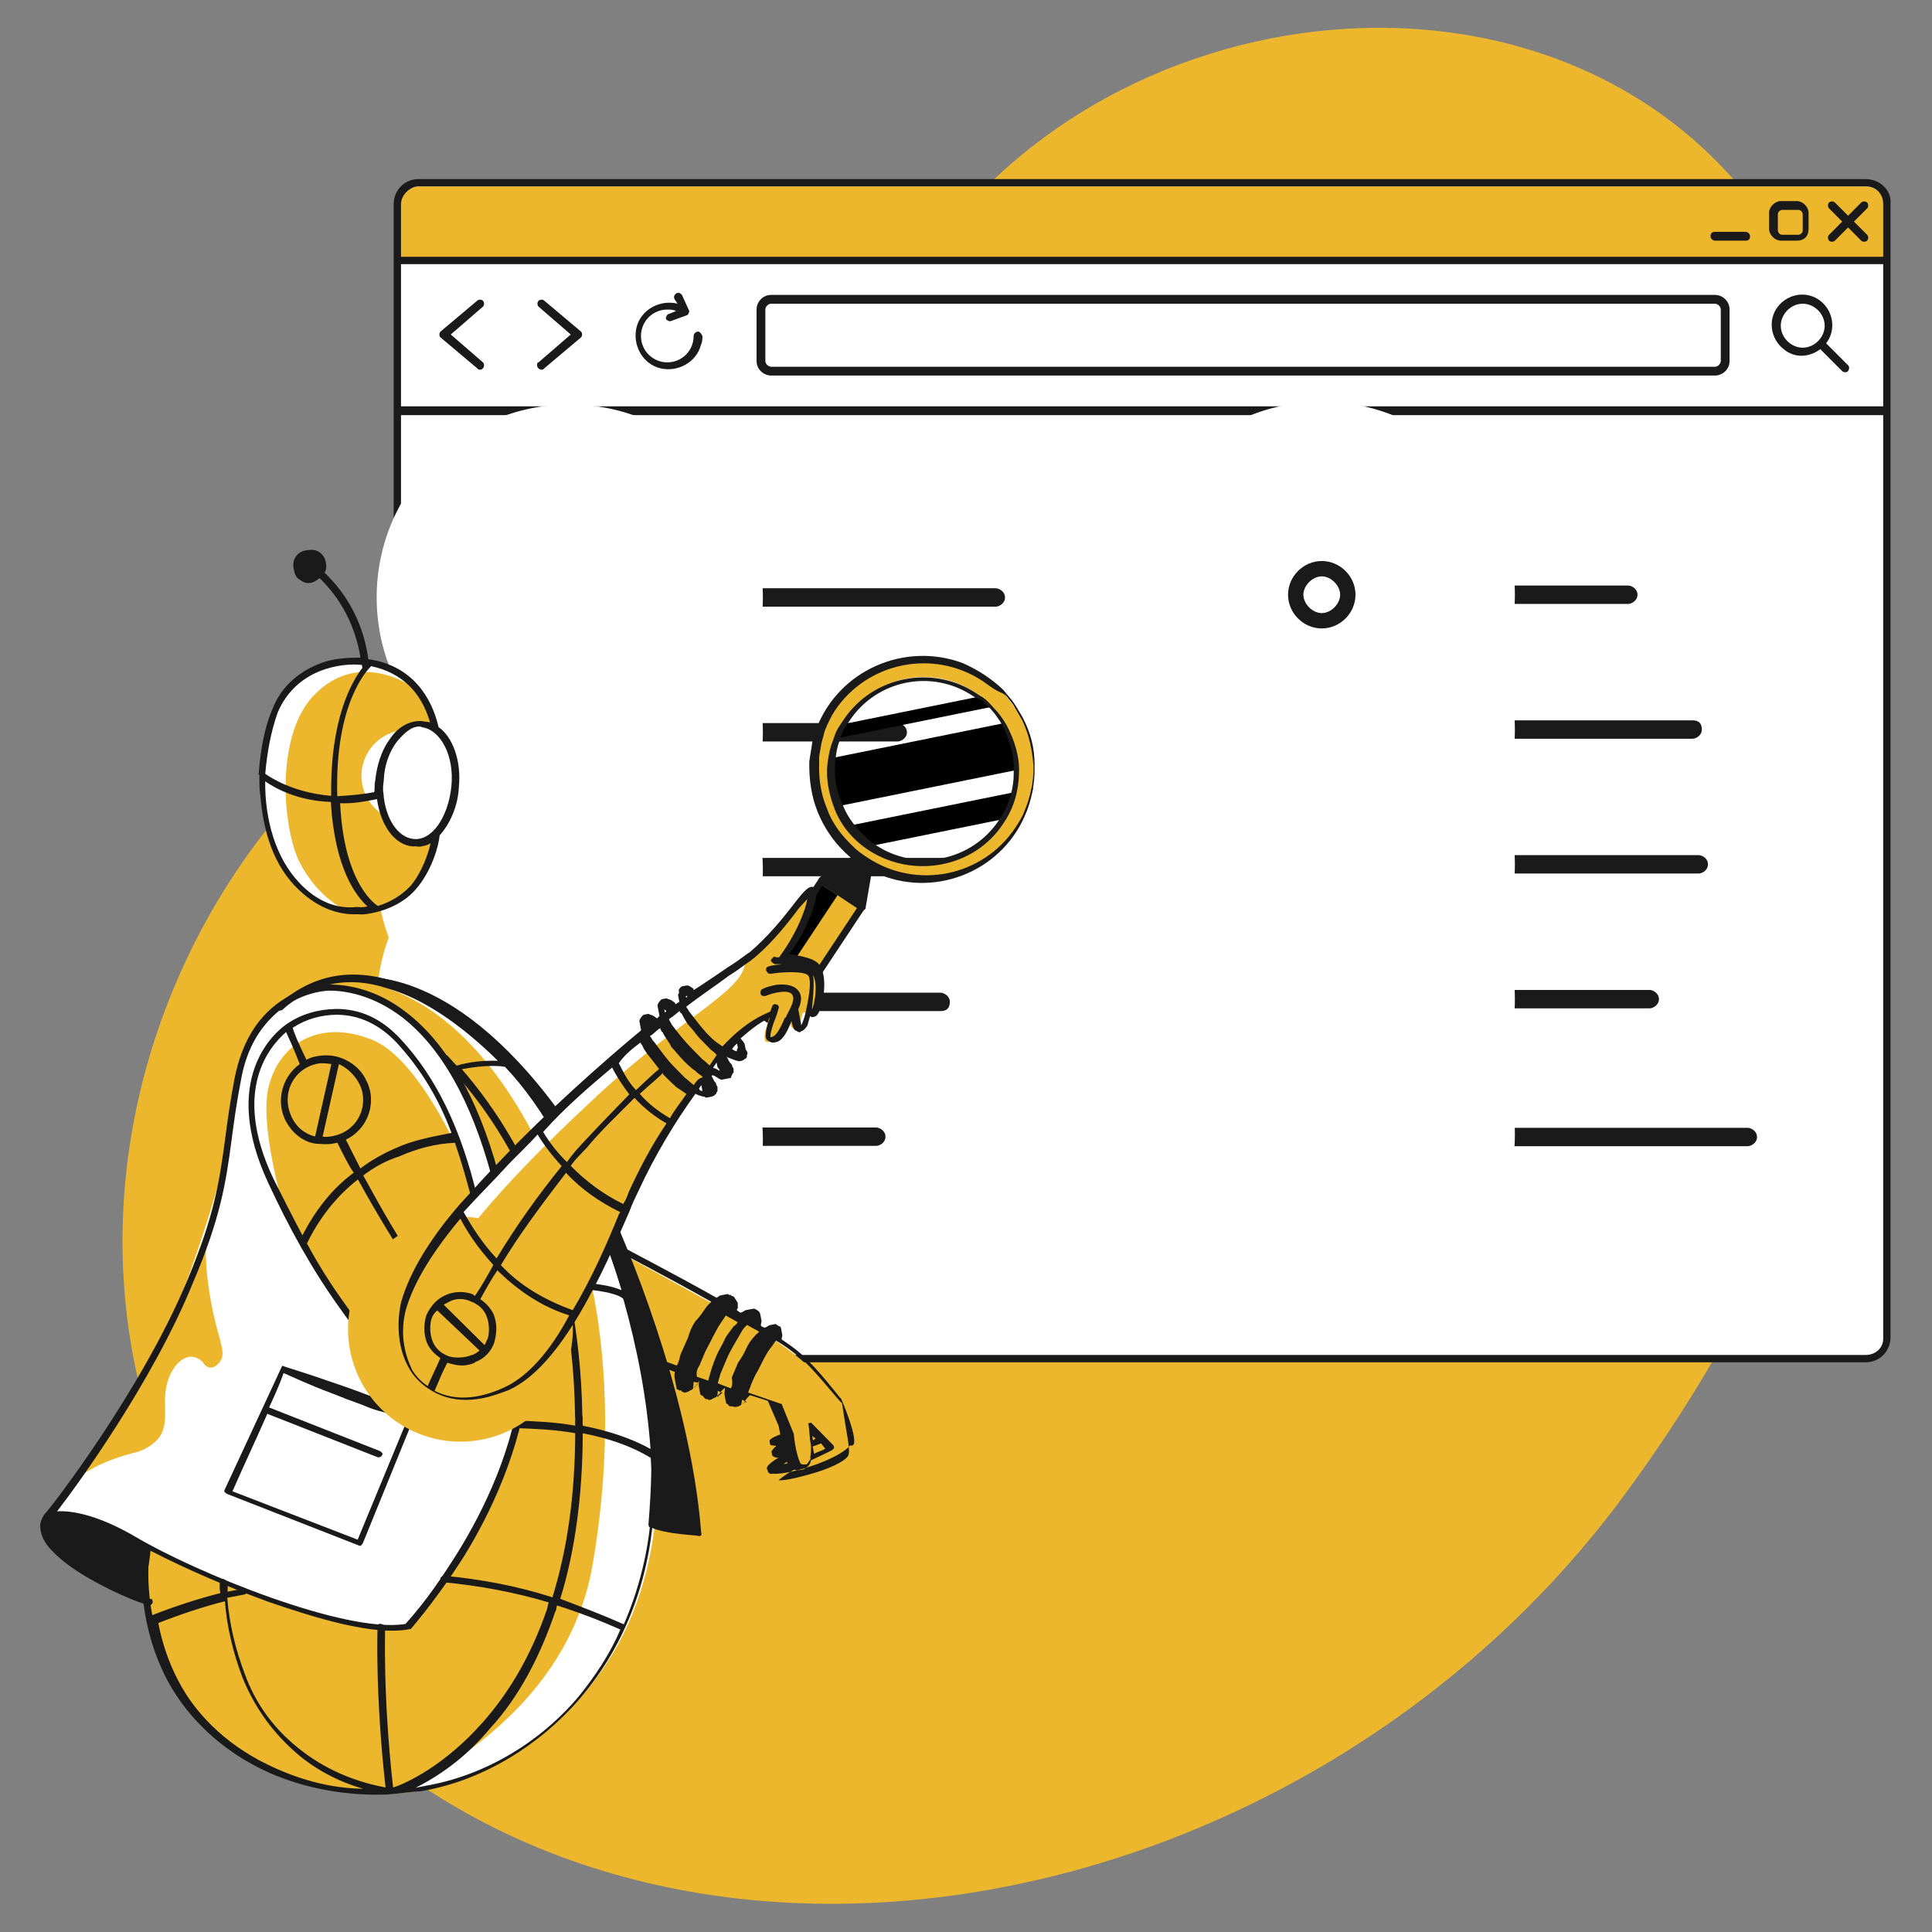
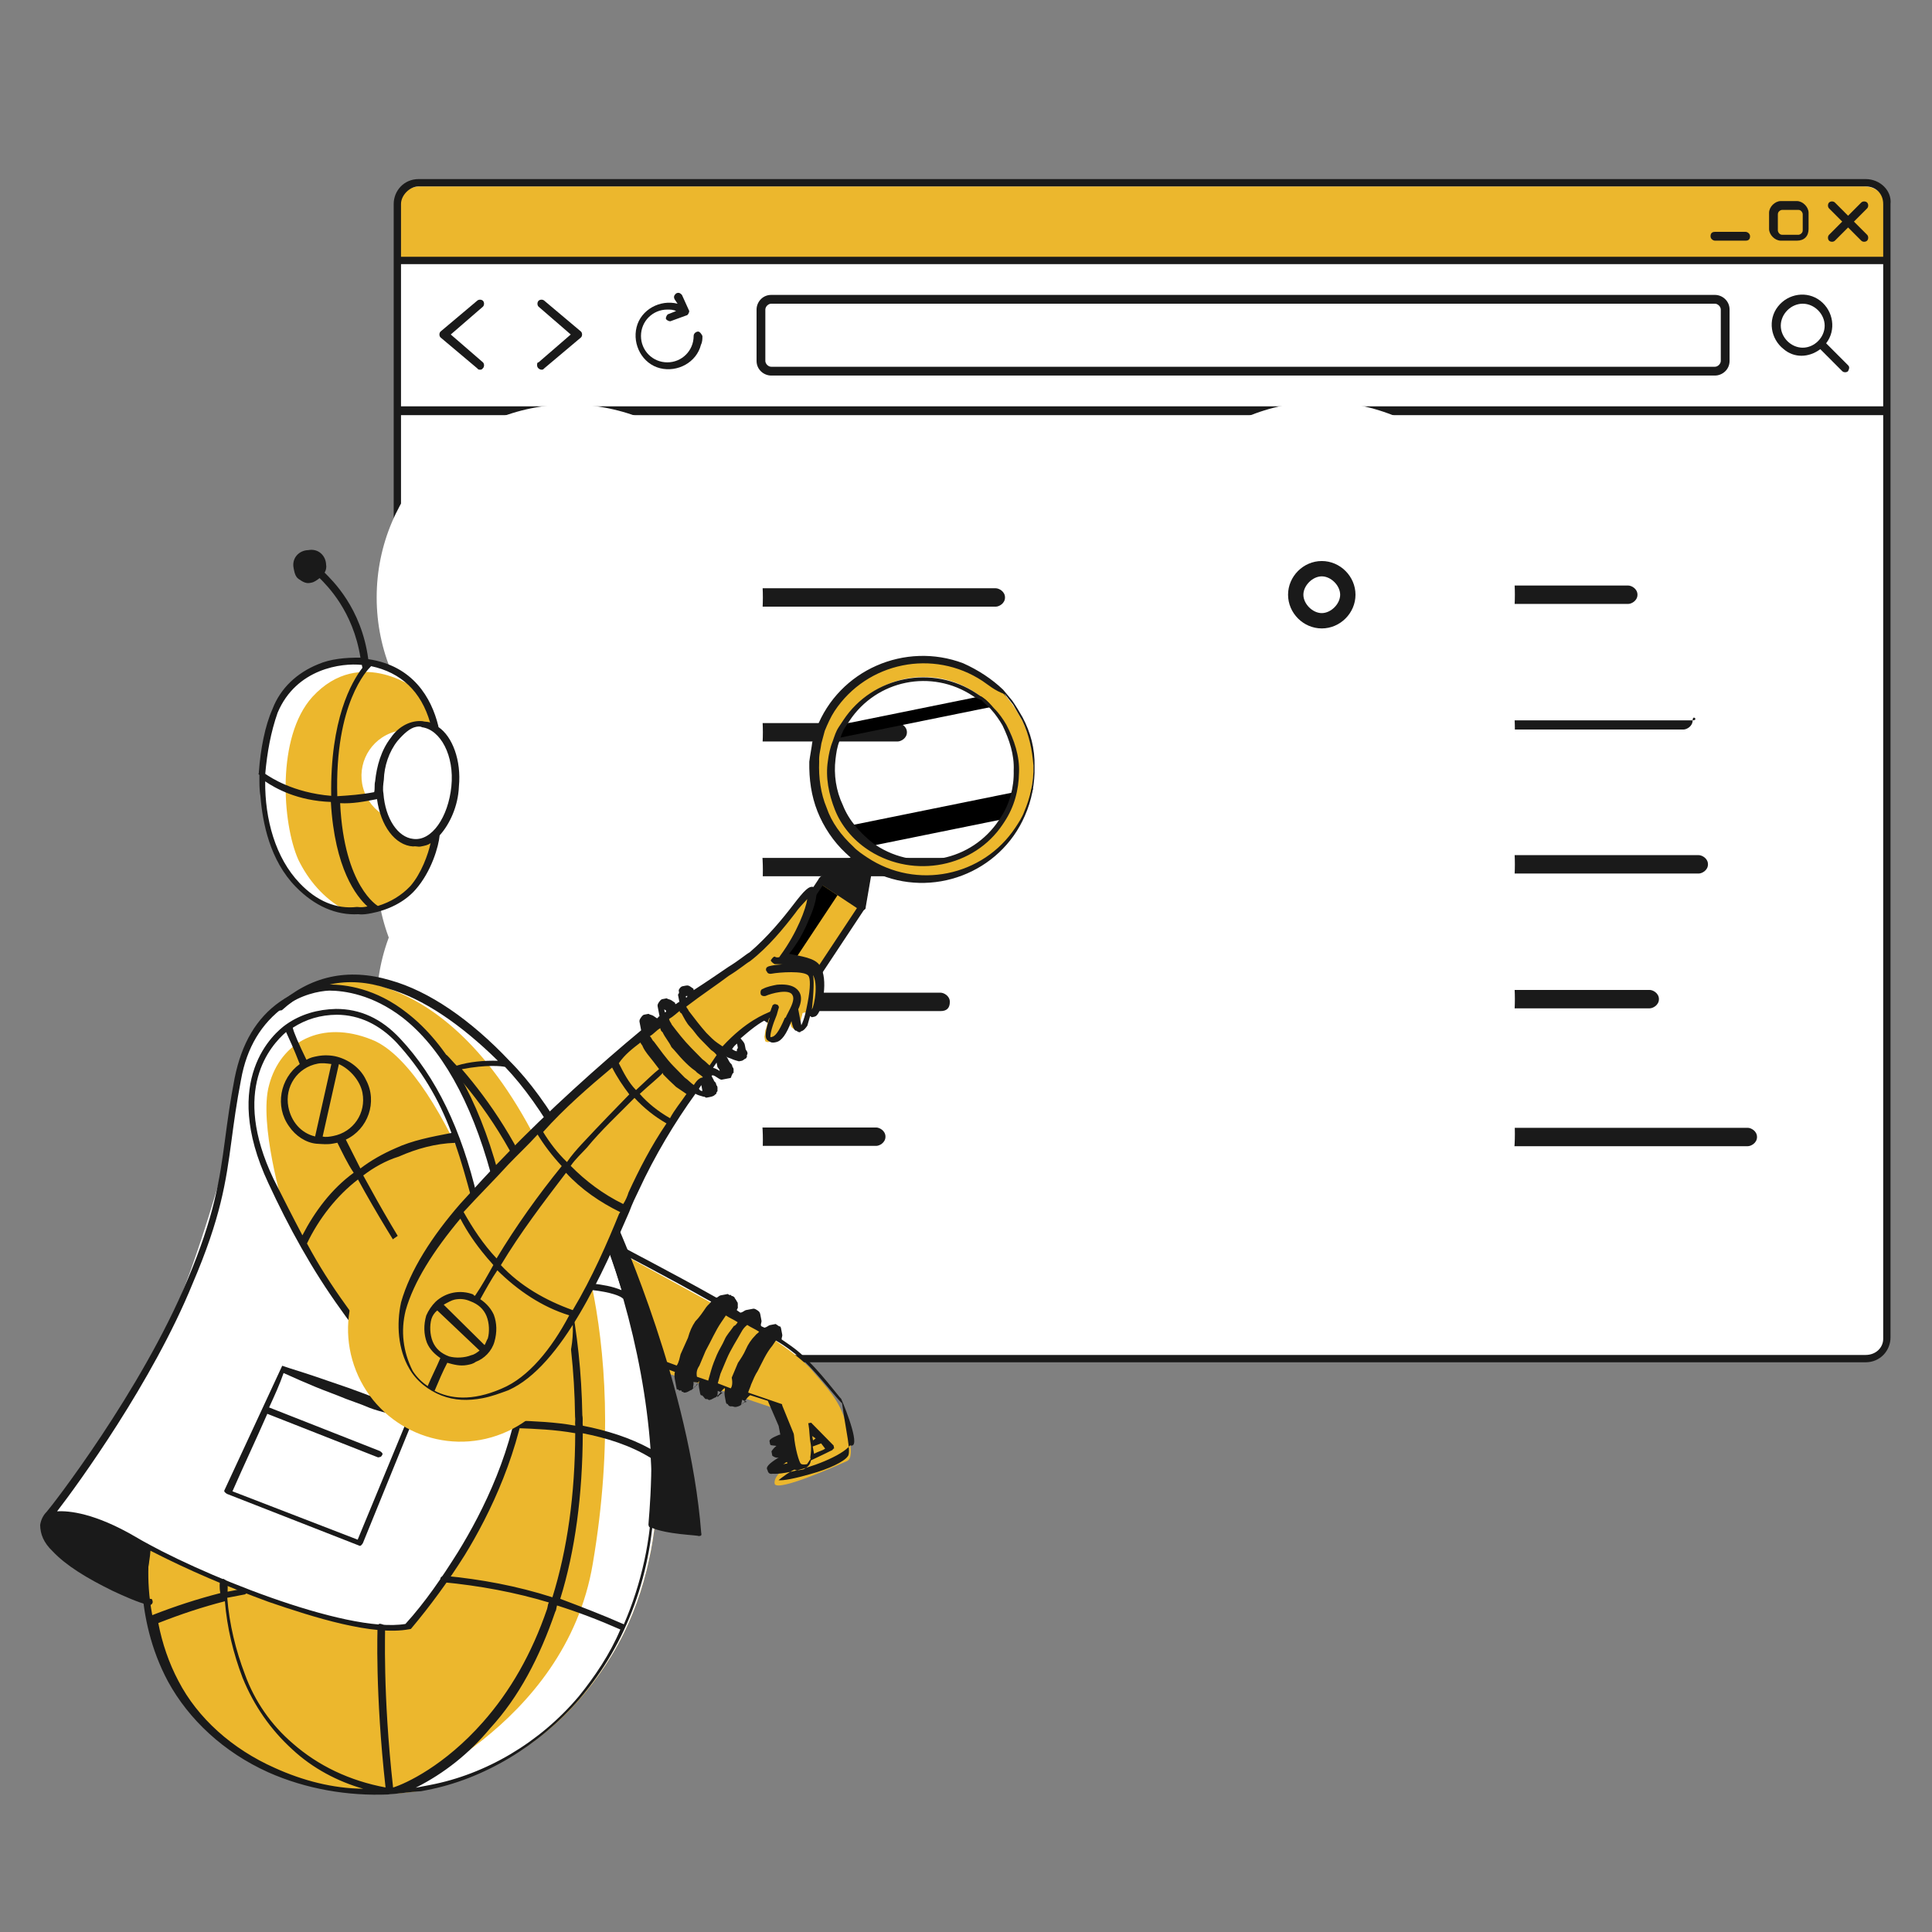
<svg xmlns="http://www.w3.org/2000/svg" version="1.1" id="Ebene_1" x="0px" y="0px" viewBox="0 0 450 450" style="enable-background:new 0 0 450 450;" xml:space="preserve">
  <rect x="0" y="0" width="450" height="450" fill="#808080" stroke="none" />
  <style type="text/css"> .st0{fill:#ECB72D;} .st1{fill:#FFFFFF;} .st2{fill:#1A1A1A;} </style>
  <g>
    <g transform="translate(298.0 2692.0) rotate(-10.885 1232.0 -1166.0) scale(3.792 -3.795)">
-       <path class="st0" d="M3.1,673.7c-16.2,26.7,2.4,55.3,24.3,59.7c15,3,16.8,10.4,34.8,22.3c17.8,11.7,46.2,4.7,48.8-20.4 c2.6-25.1-6.1-47.8-25.5-65.8C60.8,646.5,19.3,646.9,3.1,673.7z" />
-     </g>
+       </g>
    <g transform="translate(714.0 458.0) rotate(0.0 990.0 782.0) scale(3.408 3.415)">
      <g id="ad676834-6c35-401d-b902-0e27e02ba7a8-i2">
        <g id="aef774b5-2a84-4f80-8c69-6e81a6b7bc15-i2">
          <path class="st1" d="M-82.1-41.4h-98.7c-0.8,0-1.5-0.6-1.5-1.5c0,0,0,0,0,0v-77.3c0-0.8,0.7-1.5,1.5-1.5c0,0,0,0,0,0h98.7 c0.8,0,1.5,0.6,1.5,1.5c0,0,0,0,0,0v77.3C-80.6-42-81.2-41.4-82.1-41.4z" />
          <path class="st0" d="M-80.6-116.5v-3.4c0-0.8-0.6-1.5-1.5-1.5c0,0,0,0,0,0h-98.7c-0.8,0-1.5,0.6-1.5,1.5c0,0,0,0,0,0v3.4H-80.6z " />
          <path class="st2" d="M-82.8-119l0.9-0.9c0.1-0.1,0.1-0.3,0-0.4c-0.1-0.1-0.3-0.1-0.4,0l-0.9,0.9l-0.9-0.9 c-0.1-0.1-0.3-0.1-0.4,0s-0.1,0.3,0,0.4l0.9,0.9l-0.9,0.9c-0.1,0.1-0.1,0.3,0,0.4s0.3,0.1,0.4,0l0.9-0.9l0.9,0.9 c0.1,0.1,0.3,0.1,0.4,0c0.1-0.1,0.1-0.3,0-0.4L-82.8-119z" />
          <path class="st2" d="M-82-121.9h-98.9c-1,0-1.7,0.8-1.7,1.7v77.3c0,1,0.8,1.7,1.7,1.7H-82c1,0,1.7-0.8,1.7-1.7v-77.3 C-80.2-121.1-81-121.9-82-121.9z M-180.9-121.4H-82c0.7,0,1.2,0.5,1.2,1.2v3.6h-101.3v-3.6 C-182.1-120.8-181.5-121.4-180.9-121.4z M-80.8-116.1v9.7h-101.3v-9.7H-80.8z M-82-41.7h-98.9c-0.7,0-1.2-0.5-1.2-1.2v-62.9 h101.3v63C-80.8-42.2-81.3-41.7-82-41.7z" />
          <path class="st2" d="M-86.7-117.7h-1.1c-0.4,0-0.8-0.4-0.8-0.8v-1.1c0-0.4,0.4-0.8,0.8-0.8h1.1c0.4,0,0.8,0.4,0.8,0.8v1.1 C-85.9-118-86.2-117.7-86.7-117.7z M-87.7-119.8c-0.1,0-0.3,0.1-0.3,0.3v1.1c0,0.1,0.1,0.3,0.3,0.3h1.1c0.1,0,0.3-0.1,0.3-0.3 v-1.1c0-0.1-0.1-0.3-0.3-0.3H-87.7z" />
          <path class="st2" d="M-90.2-117.7h-2.1c-0.1,0-0.3-0.1-0.3-0.3s0.1-0.3,0.3-0.3h2.1c0.1,0,0.3,0.1,0.3,0.3S-90-117.7-90.2-117.7 z" />
          <path class="st2" d="M-92.3-108.5h-64.5c-0.5,0-1-0.4-1-1v-3.5c0-0.5,0.4-1,1-1h64.5c0.5,0,1,0.4,1,1v3.5 C-91.3-108.9-91.8-108.5-92.3-108.5z M-156.8-113.4c-0.2,0-0.4,0.2-0.4,0.4v3.5c0,0.2,0.2,0.4,0.4,0.4h64.5 c0.2,0,0.4-0.2,0.4-0.4v-3.5c0-0.2-0.2-0.4-0.4-0.4H-156.8z" />
          <path class="st2" d="M-172.5-108.9c-0.1,0-0.3-0.1-0.3-0.3c0-0.1,0-0.2,0.1-0.2l2.2-1.9l-2.2-1.9c-0.1-0.1-0.1-0.3,0-0.4 c0.1-0.1,0.3-0.1,0.4,0l2.5,2.1c0.1,0.1,0.1,0.3,0,0.4c0,0,0,0,0,0l-2.5,2.1C-172.4-108.9-172.4-108.9-172.5-108.9z" />
          <path class="st2" d="M-176.7-108.9c-0.1,0-0.1,0-0.2-0.1l-2.5-2.1c-0.1-0.1-0.1-0.3,0-0.4c0,0,0,0,0,0l2.5-2.1 c0.1-0.1,0.3-0.1,0.4,0c0.1,0.1,0.1,0.3,0,0.4l0,0l-2.2,1.9l2.2,1.9c0.1,0.1,0.1,0.3,0,0.4 C-176.6-108.9-176.6-108.9-176.7-108.9z" />
          <path class="st2" d="M-161.8-111.5c-0.1,0-0.3,0.1-0.3,0.3c0,1-0.8,1.8-1.8,1.8s-1.8-0.8-1.8-1.8s0.8-1.8,1.8-1.8 c0.2,0,0.4,0,0.6,0.1l-0.5,0.2c-0.1,0-0.2,0.2-0.2,0.3c0,0.1,0.2,0.2,0.3,0.2l1.1-0.4c0.1,0,0.2-0.2,0.2-0.3c0,0,0,0,0,0 l-0.5-1.1c-0.1-0.1-0.2-0.2-0.4-0.1c-0.1,0.1-0.2,0.2-0.1,0.4l0.2,0.3c-1.2-0.3-2.5,0.4-2.8,1.6c-0.3,1.2,0.4,2.5,1.6,2.8 c1.2,0.3,2.5-0.4,2.8-1.6c0.1-0.2,0.1-0.4,0.1-0.6C-161.6-111.4-161.7-111.5-161.8-111.5z" />
          <path class="st2" d="M-83.2-109.2l-1.5-1.5c0.7-0.9,0.5-2.2-0.4-2.9c-0.9-0.7-2.2-0.5-2.9,0.4c-0.7,0.9-0.5,2.2,0.4,2.9 c0.7,0.6,1.7,0.6,2.5,0l1.5,1.5c0.1,0.1,0.3,0.1,0.4,0C-83.1-109-83.1-109.1-83.2-109.2L-83.2-109.2z M-87.8-111.9 c0-0.8,0.7-1.5,1.5-1.5c0.8,0,1.5,0.7,1.5,1.5s-0.7,1.5-1.5,1.5l0,0C-87.1-110.4-87.8-111.1-87.8-111.9z" />
        </g>
      </g>
    </g>
    <g transform="translate(670.0 574.0) rotate(0.0 539.0 710.0) translate(193.744 372.958) scale(7.139 7.136)">
      <g id="a9971287-7c2e-4c95-8c54-00aaea7c381f-i3">
        <g id="f2c2e93e-0caf-42d4-8d83-01ade5b480ab-i3">
          <path class="st2" d="M-88.5-112.9h-10.9c-0.1,0-0.3-0.1-0.3-0.3s0.1-0.3,0.3-0.3l0,0h10.9c0.1,0,0.3,0.1,0.3,0.3 S-88.4-112.9-88.5-112.9z" />
          <ellipse class="st1" cx="-102.4" cy="-113.2" rx="6.3" ry="6.3" />
          <path class="st2" d="M-102.4-112c-0.6,0-1.1-0.5-1.1-1.1s0.5-1.1,1.1-1.1s1.1,0.5,1.1,1.1C-101.3-112.5-101.8-112-102.4-112z M-102.4-113.8c-0.3,0-0.6,0.3-0.6,0.6s0.3,0.6,0.6,0.6s0.6-0.3,0.6-0.6S-102.1-113.8-102.4-113.8z" />
          <path class="st2" d="M-91.7-108.5h-7.8c-0.1,0-0.3-0.1-0.3-0.3s0.1-0.3,0.3-0.3l0,0h7.8c0.1,0,0.3,0.1,0.3,0.3 S-91.6-108.5-91.7-108.5z" />
          <ellipse class="st1" cx="-102.4" cy="-108.8" rx="6.3" ry="6.3" />
          <path class="st2" d="M-102.4-107.6c-0.6,0-1.1-0.5-1.1-1.1s0.5-1.1,1.1-1.1s1.1,0.5,1.1,1.1 C-101.3-108.1-101.8-107.6-102.4-107.6z M-102.4-109.4c-0.3,0-0.6,0.3-0.6,0.6s0.3,0.6,0.6,0.6s0.6-0.3,0.6-0.6 S-102.1-109.4-102.4-109.4z" />
          <path class="st2" d="M-90.1-104.1h-9.3c-0.1,0-0.3-0.1-0.3-0.3s0.1-0.3,0.3-0.3l0,0h9.3c0.1,0,0.3,0.1,0.3,0.3 S-90-104.1-90.1-104.1z" />
          <ellipse class="st1" cx="-102.4" cy="-104.3" rx="6.3" ry="6.3" />
          <path class="st2" d="M-102.4-103.2c-0.6,0-1.1-0.5-1.1-1.1s0.5-1.1,1.1-1.1s1.1,0.5,1.1,1.1 C-101.3-103.7-101.8-103.2-102.4-103.2z M-102.4-105c-0.3,0-0.6,0.3-0.6,0.6s0.3,0.6,0.6,0.6s0.6-0.3,0.6-0.6 S-102.1-105-102.4-105z" />
          <path class="st2" d="M-90.3-99.7h-9.2c-0.1,0-0.3-0.1-0.3-0.3s0.1-0.3,0.3-0.3l0,0h9.2c0.1,0,0.3,0.1,0.3,0.3 S-90.1-99.7-90.3-99.7z" />
          <ellipse class="st1" cx="-102.4" cy="-99.9" rx="6.3" ry="6.3" />
          <path class="st2" d="M-102.4-98.8c-0.6,0-1.1-0.5-1.1-1.1s0.5-1.1,1.1-1.1s1.1,0.5,1.1,1.1C-101.3-99.3-101.8-98.8-102.4-98.8z M-102.4-100.6c-0.3,0-0.6,0.3-0.6,0.6s0.3,0.6,0.6,0.6s0.6-0.3,0.6-0.6S-102.1-100.6-102.4-100.6z" />
          <path class="st2" d="M-92.4-95.3h-7c-0.1,0-0.3-0.1-0.3-0.3s0.1-0.3,0.3-0.3l0,0h7c0.1,0,0.3,0.1,0.3,0.3S-92.3-95.3-92.4-95.3z " />
          <ellipse class="st1" cx="-102.4" cy="-95.5" rx="6.3" ry="6.3" />
          <path class="st2" d="M-102.4-94.4c-0.6,0-1.1-0.5-1.1-1.1s0.5-1.1,1.1-1.1s1.1,0.5,1.1,1.1C-101.3-94.9-101.8-94.4-102.4-94.4z M-102.4-96.2c-0.3,0-0.6,0.3-0.6,0.6s0.3,0.6,0.6,0.6s0.6-0.3,0.6-0.6S-102.1-96.2-102.4-96.2z" />
        </g>
      </g>
    </g>
    <g transform="translate(1196.0 1068.0) rotate(33.504 150.0 271.0) translate(0.0 0.0) scale(3.191 3.188)">
      <g id="adfd43d1-ebca-4de4-9d5f-d56bae6f394f-i4">
        <g id="aa0cadf8-4edc-492a-b99d-68ad3e600a4f-i4">
          <path class="st0" d="M-448.3-1.1l-1.6,0c-0.5,0-1-0.4-1-1v-9.6l1.8-4.1l1.8,4.1V-2C-447.3-1.5-447.7-1.1-448.3-1.1z" />
          <polygon class="st2" points="-447.3,-11.7 -450.8,-11.7 -449.1,-15.7 " />
          <path class="st2" d="M-447.3-11.4h-3.5c-0.1,0-0.3-0.1-0.3-0.3c0,0,0-0.1,0-0.1l1.8-4.1c0.1-0.1,0.2-0.2,0.3-0.1 c0.1,0,0.1,0.1,0.1,0.1l1.8,4.1c0.1,0.1,0,0.3-0.1,0.3C-447.2-11.4-447.3-11.4-447.3-11.4z M-450.4-11.9h2.7l-1.4-3.1 L-450.4-11.9z" />
          <path d="M-449.3-11.4h-1.5V-2c0,0-0.1,0.7,0.8,0.7l0.7,0L-449.3-11.4z" />
          <path class="st2" d="M-448.3-0.8l-1.6,0c-0.7,0-1.2-0.5-1.2-1.2v-9.6c0,0,0-0.1,0-0.1l1.8-4.1c0.1-0.1,0.2-0.2,0.3-0.1 c0.1,0,0.1,0.1,0.1,0.1l1.8,4.1c0,0,0,0.1,0,0.1V-2C-447-1.4-447.6-0.8-448.3-0.8z M-450.6-11.6V-2c0,0.4,0.3,0.7,0.7,0.7l1.6,0 c0.4,0,0.7-0.3,0.7-0.7v-9.6l-1.5-3.4L-450.6-11.6z" />
-           <path d="M-442.6-27.1l-0.9,0.9l-9.4,9.4l-0.9,0.9c-1-0.7-1.8-1.6-2.4-2.6l0.9-0.9l9.1-9.1l0.9-0.9 C-444.2-28.9-443.3-28.1-442.6-27.1z" />
          <path d="M-441.2-23.8l-1.1,1.1l-7,7l-1.1,1.1c-0.7-0.1-1.3-0.3-1.9-0.6l10.6-10.6C-441.5-25.1-441.3-24.5-441.2-23.8z" />
          <path d="M-446.5-30.1l-1,1l-9.2,9.2c-0.1-0.3-0.2-0.6-0.3-1l1.1-1.1l7.4-7.4l1.1-1.1C-447.1-30.3-446.8-30.2-446.5-30.1z" />
          <path class="st0" d="M-441.2-23.8c-0.2-1.2-0.7-2.3-1.3-3.3c-0.7-1-1.6-1.8-2.6-2.4c-0.4-0.2-0.8-0.4-1.3-0.6 c-0.3-0.1-0.6-0.2-1-0.3c-4.3-0.9-8.6,1.8-9.5,6.1c-0.2,1.1-0.2,2.3,0,3.4c0.1,0.3,0.2,0.7,0.3,1c0.2,0.4,0.4,0.9,0.6,1.3 c0.6,1,1.4,1.9,2.4,2.6c1,0.7,2.1,1.1,3.3,1.3c0.4,0.1,0.9,0.1,1.3,0.1c4.4,0,8-3.6,8-8C-441.1-22.9-441.2-23.4-441.2-23.8z M-449.1-15.7c-0.1,0-0.1,0-0.2,0c-1.2,0-2.5-0.4-3.5-1.1c-1-0.7-1.8-1.6-2.4-2.6c-0.2-0.4-0.4-0.9-0.5-1.4 c-0.1-0.3-0.2-0.7-0.2-1.1c0-0.2,0-0.4,0-0.6c0-3.7,3-6.8,6.8-6.8c0.2,0,0.4,0,0.6,0c0.4,0,0.7,0.1,1.1,0.2 c0.5,0.1,0.9,0.3,1.4,0.5c1.1,0.5,2,1.3,2.6,2.4c0.7,1,1.1,2.3,1.1,3.5c0,0.1,0,0.1,0,0.2C-442.4-18.8-445.4-15.7-449.1-15.7z" />
          <path class="st2" d="M-449.1-14.2c-0.5,0-0.9,0-1.4-0.1c-1.2-0.2-2.4-0.7-3.4-1.4c-1-0.7-1.8-1.6-2.5-2.7 c-0.2-0.4-0.4-0.9-0.6-1.3c-0.1-0.3-0.2-0.7-0.3-1c-1-4.5,1.9-8.9,6.3-9.9c1.2-0.2,2.4-0.2,3.5,0c0.3,0.1,0.7,0.2,1,0.3 c0.5,0.2,0.9,0.4,1.3,0.6c1.1,0.6,2,1.4,2.7,2.5c0.7,1,1.2,2.2,1.4,3.4c0.8,4.5-2.3,8.8-6.8,9.5 C-448.2-14.3-448.7-14.2-449.1-14.2z M-449.1-30.3c-4.3,0-7.8,3.5-7.8,7.8c0,0.5,0.1,1.1,0.2,1.6c0.1,0.3,0.2,0.6,0.3,0.9 c0.2,0.4,0.3,0.8,0.6,1.2c0.6,1,1.4,1.9,2.3,2.5c0.9,0.7,2,1.1,3.2,1.3c0.4,0.1,0.9,0.1,1.3,0.1c4.3,0,7.8-3.5,7.8-7.8 c0-0.4,0-0.9-0.1-1.3v0c-0.2-1.1-0.6-2.2-1.3-3.2c-0.7-0.9-1.5-1.7-2.5-2.3c-0.4-0.2-0.8-0.4-1.2-0.6c-0.3-0.1-0.6-0.2-0.9-0.3 C-448-30.2-448.6-30.3-449.1-30.3z M-449.1-15.4c-0.1,0-0.1,0-0.2,0c-1.3,0-2.6-0.4-3.6-1.1c-1-0.7-1.9-1.6-2.4-2.7 c-0.2-0.4-0.4-0.9-0.5-1.4c-0.1-0.4-0.2-0.7-0.2-1.1c0-0.2,0-0.4,0-0.6c0-3.9,3.2-7,7-7c0.2,0,0.4,0,0.6,0 c0.4,0,0.7,0.1,1.1,0.2c0.5,0.1,1,0.3,1.4,0.5c1.1,0.6,2.1,1.4,2.7,2.4c0.7,1.1,1.1,2.3,1.1,3.6c0,0.1,0,0.1,0,0.2 C-442.1-18.6-445.3-15.5-449.1-15.4z M-449.1-29c-3.6,0-6.5,2.9-6.5,6.5c0,0.2,0,0.4,0,0.6c0,0.3,0.1,0.7,0.2,1 c0.1,0.5,0.3,0.9,0.5,1.3c0.5,1,1.3,1.9,2.3,2.5c1,0.7,2.2,1,3.4,1.1c0.1,0,0.1,0,0.2,0c3.6,0,6.5-2.9,6.5-6.5 c0-0.1,0-0.1,0-0.2c0-1.2-0.4-2.4-1.1-3.4c-0.6-1-1.5-1.7-2.5-2.3c-0.4-0.2-0.9-0.4-1.3-0.5c-0.3-0.1-0.7-0.1-1-0.2 C-448.7-29-448.9-29-449.1-29z" />
        </g>
      </g>
    </g>
    <g transform="translate(164.0 934.0) rotate(-10.84 583.0 822.0) scale(3.445 3.447)">
      <g id="Layer_2-i5">
        <g id="robot_doctor-i5">
          <path class="st0" d="M77.5-211.5c0,0,7.5,6.2,7.5,6.2c0,0,2.8,2.5,3.6,3.9c0.8,1.4,1.5,2.4,1.6,4c0.1,1.6,0,2.4-0.4,2.5 s-5,1.2-5.1,0.6c0-0.6,1.1-1,1.1-1s-0.6,0-0.5-0.3c0.1-0.2,0.3-0.4,0.5-0.4l0.1-1.4l-0.4-2l-3.9-2.2l-1.7-0.9l-1.1-0.6l-0.9-5.4 L77.5-211.5z" />
          <path class="st2" d="M90.2-199.1C90.2-199.1,90.2-199.1,90.2-199.1c-0.1-0.1-1.1-2.2-2.1-3.5c-0.3-0.4-0.7-0.8-1.1-1.2 c0,0,0,0,0,0c0-0.1,0.1-0.2,0.1-0.3c0-0.1,0-0.2,0-0.4c0-0.1,0-0.2-0.1-0.2c-0.1-0.1-0.1-0.1-0.2-0.2c-0.1,0-0.2,0-0.2,0 c-0.1,0-0.1,0-0.2,0c-0.1,0-0.2,0.1-0.4,0.1c-0.1-0.1-0.2-0.1-0.2-0.2v0c0-0.1,0.1-0.2,0.1-0.3c0-0.1,0-0.2,0-0.4 c0-0.1,0-0.2-0.1-0.3c-0.1-0.1-0.2-0.2-0.3-0.2c-0.1,0-0.2,0-0.3,0c-0.1,0-0.1,0-0.2,0c-0.1,0-0.2,0.1-0.4,0.1 c-0.1-0.1-0.1-0.1-0.2-0.2c0-0.1,0.1-0.1,0.1-0.2c0-0.1,0.1-0.3,0-0.4c0-0.1-0.1-0.2-0.1-0.3l-0.1-0.1c0,0-0.1,0-0.1-0.1 c-0.1,0-0.1,0-0.2-0.1c-0.1,0-0.2,0-0.3,0h-0.1l0,0c0,0-0.1,0-0.1,0c-0.1,0-0.2,0.1-0.3,0.1c-2.6-2.2-5.3-4.3-5.5-4.5 c-0.1-0.1-0.2-0.1-0.3,0c-0.1,0.1-0.1,0.2,0,0.3c0,0,0,0,0,0c0,0,2.8,2.2,5.4,4.4c-0.1,0.1-0.3,0.2-0.4,0.3 c-0.3,0.3-0.6,0.6-0.9,0.8c-0.3,0.3-0.5,0.6-0.7,1c-0.2,0.3-0.5,0.7-0.7,1c-0.1,0.2-0.2,0.5-0.4,0.7l-1-0.6 c-0.1-0.1-0.2,0-0.3,0.1c-0.1,0.1,0,0.2,0.1,0.3l1,0.6c-0.1,0.2-0.1,0.4-0.1,0.6c0,0.2,0,0.3,0,0.5c0,0.1,0,0.1,0.1,0.1 c0,0,0,0.1,0.1,0.1s0.1,0,0.1,0.1c0.1,0,0.1,0.1,0.2,0.1h0.1c0.1,0,0.3-0.1,0.4-0.1c0.1-0.1,0.2-0.1,0.3-0.2 c0.1-0.1,0.2-0.2,0.3-0.3l0,0c0,0,0,0,0,0c-0.1,0.2-0.1,0.4-0.1,0.6v0.2c0,0.1,0,0.2,0.1,0.2c0.1,0.1,0.1,0.2,0.2,0.3 c0.1,0,0.1,0,0.2,0.1h0.1c0.1,0,0.3-0.1,0.4-0.1c0.1-0.1,0.2-0.1,0.3-0.2c0.1-0.1,0.2-0.2,0.4-0.3l0,0c0,0,0,0,0,0.1 c-0.1,0.2-0.1,0.4-0.1,0.6c0,0.1,0,0.1,0,0.2c0,0.1,0,0.2,0.1,0.2c0,0.1,0.1,0.2,0.2,0.2c0.1,0,0.2,0.1,0.3,0.1 c0.1,0,0.3,0,0.4-0.1c0.1,0,0.2-0.1,0.3-0.2c0.1-0.1,0.2-0.2,0.4-0.3l1.1,0.6l0.4,1.8c0,0.2,0,0.4,0,0.6l0,0c0,0,0,0-0.1,0 c-0.5,0.1-0.7,0.2-0.7,0.3c0,0.1,0,0.1,0,0.2c0,0.1,0.1,0.1,0.4,0.2c-0.2,0.1-0.3,0.2-0.4,0.3c0,0.1,0,0.2,0,0.3 c0.1,0.1,0.2,0.2,0.4,0.2c-0.8,0.3-1,0.5-0.9,0.7c0,0.2,0.1,0.3,0.3,0.3c0.4,0.1,0.8,0.1,1.1,0.1c1.5,0,3.7-0.4,4.4-1 C90.9-195.5,90.4-198.2,90.2-199.1z M86.6-204.3C86.6-204.2,86.7-204.2,86.6-204.3C86.7-204.2,86.7-204.2,86.6-204.3 C86.6-204.2,86.6-204.2,86.6-204.3C86.6-204.3,86.6-204.3,86.6-204.3L86.6-204.3z M86.6-204.2C86.6-204.2,86.6-204.2,86.6-204.2 l0.1,0.1L86.6-204.2C86.6-204.2,86.6-204.2,86.6-204.2L86.6-204.2z M83-201.2l-0.8-0.5c0.1-0.2,0.2-0.4,0.3-0.6 c0.2-0.3,0.4-0.6,0.6-0.9c0.4-0.6,0.9-1.1,1.4-1.7c0.1-0.1,0.2-0.2,0.4-0.3c0.2,0.2,0.5,0.4,0.7,0.6c-0.1,0.1-0.2,0.1-0.3,0.2 c-0.3,0.2-0.6,0.5-0.8,0.8c-0.2,0.3-0.5,0.6-0.7,0.8c-0.2,0.3-0.4,0.6-0.6,0.9C83.2-201.5,83.1-201.3,83-201.2L83-201.2z M85.4-205.5C85.4-205.5,85.4-205.5,85.4-205.5C85.4-205.5,85.4-205.5,85.4-205.5L85.4-205.5z M85.3-205.4 C85.4-205.4,85.4-205.4,85.3-205.4l0.1,0.1L85.3-205.4C85.3-205.4,85.3-205.4,85.3-205.4C85.3-205.4,85.3-205.4,85.3-205.4 L85.3-205.4z M84-206.6C84-206.6,84-206.5,84-206.6L84-206.6C84-206.6,84-206.6,84-206.6L84-206.6z M81.2-203.1 c0.2-0.3,0.4-0.6,0.6-0.9c0.5-0.6,0.9-1.2,1.4-1.7c0.1-0.1,0.3-0.3,0.4-0.4l0,0c0.2,0.2,0.5,0.4,0.7,0.6 c-0.1,0.1-0.2,0.2-0.3,0.2c-0.3,0.3-0.6,0.5-0.8,0.8c-0.2,0.3-0.5,0.6-0.7,0.9c-0.2,0.3-0.4,0.6-0.6,1c-0.1,0.2-0.2,0.4-0.3,0.6 l-0.7-0.4C80.9-202.7,81-202.9,81.2-203.1L81.2-203.1z M80.7-201.8c-0.1,0-0.1,0.1-0.2,0.1l0,0c0-0.1,0.1-0.2,0.1-0.4l0.3,0.1 C80.8-201.8,80.7-201.8,80.7-201.8L80.7-201.8z M82.2-200.9c-0.1,0-0.1,0.1-0.2,0.1h0v0c0-0.1,0.1-0.3,0.1-0.4l0.3,0.2 C82.3-201,82.2-200.9,82.2-200.9L82.2-200.9z M83.4-199.9L83.4-199.9z M83.7-200.1c-0.1,0-0.1,0.1-0.2,0.1h0v0 c0-0.1,0.1-0.2,0.1-0.3l0.3,0.2C83.8-200.1,83.8-200.1,83.7-200.1L83.7-200.1z M85.8-195.5c-0.1,0-0.2,0-0.3,0 c0.1,0,0.2-0.1,0.3-0.1C85.8-195.6,85.8-195.6,85.8-195.5z M89.9-195.2c-0.3,0.3-1.4,0.6-2.7,0.7c-1.1,0.1-1.9,0.1-2.2,0 c0.4-0.2,0.8-0.4,1.2-0.5c0.1,0.1,0.3,0.1,0.4,0.1c0.1,0,0.1,0,0.2,0c0.3-0.1,0.5-0.2,0.6-0.5c0.8-0.2,1.5-0.4,1.5-0.4 c0.1,0,0.1-0.1,0.2-0.1c0-0.1,0-0.1,0-0.2l-1.2-1.8l0,0c0,0,0,0,0,0c0,0,0,0,0,0c0,0,0,0,0,0l0,0c0,0,0,0,0,0c0,0,0,0,0,0h-0.2 l0,0c0,0,0,0,0,0c0,0,0,0,0,0l0,0c0,0,0,0,0,0c0,0,0,0,0,0v0.1c0,0.4-0.1,0.8-0.1,1.3l0,0c0,0.3-0.1,0.6-0.2,0.9c0,0,0,0,0,0.1 c-0.1,0.1-0.2,0.2-0.3,0.3c-0.1,0-0.3,0-0.4-0.1c-0.1-0.1-0.2-1.1-0.1-2v-0.1l-0.4-2l0,0v-0.1c0,0,0,0,0,0c0,0,0,0,0,0 c0,0,0,0,0,0c0,0,0,0,0,0c0,0,0,0,0,0l0,0c0,0,0,0,0,0c0,0,0,0,0,0l0,0l-2.1-1.2c0.1-0.2,0.2-0.3,0.3-0.5 c0.2-0.3,0.4-0.6,0.6-0.8c0.4-0.5,0.8-1.1,1.3-1.5c0.1-0.1,0.2-0.2,0.3-0.3c0.6,0.5,1.1,1.1,1.6,1.7c0.8,1.1,1.8,3.1,2,3.3 C90.1-196.9,90.2-195.4,89.9-195.2L89.9-195.2z M88-196.8l-0.2,0.1c0-0.1,0-0.2,0-0.3L88-196.8z M87.7-196.3l0.6-0.1l0.2,0.4 c-0.2,0.1-0.5,0.1-0.8,0.2C87.7-196,87.7-196.1,87.7-196.3L87.7-196.3z" />
          <path class="st0" d="M42.4-197.9c0,0-2.2,5.4,0.8,11.3c3,5.8,9.2,7.5,12.2,8s10.5,0.1,16.3-6.4c5.8-6.4,5.8-15.4,5.8-15.4 s-0.2-9.8-0.7-13.1s-3.2-11.2-6.4-14.7s-6.1-5.8-10.3-4.8l-13.4,27.3L42.4-197.9z" />
          <path class="st1" d="M61-233.4c0,0,9.1-0.5,12.8,15.4l0.9-2.9c0,0-2.4-7.4-7.8-10.7C63.4-233.8,61-233.4,61-233.4z" />
          <path class="st1" d="M71.7-185c5.8-6.4,5.8-15.4,5.8-15.4s-0.2-9.8-0.7-13.1c-0.2-1.1-0.5-2.2-0.8-3.3l-1.8,0 c0,0,3.2,10-2.6,25.5c-3.9,10.5-16.2,12.7-16.2,12.7C58.4-178.2,65.9-178.6,71.7-185z" />
          <path class="st1" d="M60.2-232.9c-1.8,0-2.6,0.4-4.3,2.1c-1.7,1.8-3.8,8.5-3.8,8.5s-4,8.1-6.8,11.3c-3,3.5-9.3,9.8-9.3,9.8 l5.7,2.7c0,0,4.5,3.4,9,6.1c4.5,2.7,7.8,3,7.8,3s3.9-3,6.6-6.7c2.7-3.7,3.7-6.8,4.3-8.3c0,0,1-11,0.4-15.8 c-0.6-4.8-2.9-10.9-6.8-12.1C63-232.4,60.9-232.9,60.2-232.9z" />
-           <path class="st0" d="M49.7-211c0,0.5,0.1,0.9-0.1,1.3c-0.2,0.4-0.8,0.7-1.1,0.4c-0.1-0.1-0.2-0.2-0.2-0.3 c-0.8-1.3-2.4-0.2-2.9,1.5c-0.3,1-0.2,1.9-0.8,2.7c-0.5,0.6-1.4,0.9-2.2,0.9c-2.6,0.2-3.5,0.8-4.3,1.1c0.8-0.6,2.3-2.2,3-3 c2.4-2.8,4.5-4.8,6.6-7.8c0.5-0.7,1.9-3.4,2.5-4C49.5-216.1,49.5-213,49.7-211z" />
          <path class="st2" d="M66.3-230.2c-1.8-2.1-3.8-2.7-4.8-2.9c-0.3-0.1-1.7-0.3-3.5,0.5c-1.8,0.8-3.1,2.3-4,4.5 c-0.6,1.5-1,2.7-1.4,3.9c-0.9,2.7-1.7,5-4.3,8.9c-4.5,6.8-11.9,13.3-12.3,13.6c-0.3,0.2-0.5,0.5-0.6,0.8c-0.1,0.6,0,1.2,0.5,1.9 c0.7,1.1,1.9,2.2,3.5,3.4c0.7,0.5,1.4,1,2.2,1.4c0,0,0.1,0,0.1,0c0.1,0,0.2-0.1,0.2-0.2c0-0.1,0-0.2-0.1-0.2 c-0.1,0-0.1-0.1-0.2-0.1c0-0.5,0.3-1.7,0.4-1.9c0.1-0.3,0.3-0.8,0.4-1.2c2.3,1.8,4.7,3.4,7.2,4.9c2.8,1.6,6.5,3.6,9,3.6l0,0 c0.1,0,0.1,0,0.1,0c1.6-1.3,3.1-2.7,4.5-4.2c2.2-2.4,5.1-6.3,6.5-10.9c0-0.1,0-0.3-0.2-0.3c-0.1,0-0.2,0-0.3,0.2 c-1.3,4.5-4.2,8.3-6.4,10.7c-1.4,1.5-2.8,2.9-4.4,4.1c-4.1-0.1-13.3-6.1-16.8-9.2c-2.4-2.1-4.1-2.6-4.9-2.7 c1.7-1.5,8-7.4,11.9-13.4c2.7-4,3.5-6.3,4.4-9c0.4-1.2,0.8-2.4,1.4-3.9c0.8-2.1,2.1-3.5,3.8-4.3c1.3-0.6,2.5-0.6,3.2-0.5 c1,0.2,2.8,0.8,4.5,2.7c2.2,2.5,3.5,6.4,3.9,11.5c0,0.1,0.1,0.2,0.3,0.2c0.1,0,0.2-0.1,0.2-0.2 C69.9-223.7,68.5-227.7,66.3-230.2z" />
          <path class="st2" d="M61.6-203.6L61.6-203.6c-0.6-0.5-1.3-0.9-2-1.3c-0.3-0.2-0.7-0.4-1-0.6l-1-0.6c-0.7-0.4-1.4-0.8-2.1-1.2 c-0.7-0.4-1.3-0.7-2-1.1c-1.8,2.5-3.6,5-5.4,7.5l0,0c-0.1,0.1,0,0.2,0.1,0.3l8.1,5.1c0.1,0.1,0.2,0,0.3-0.1l5-7.7 C61.7-203.3,61.7-203.5,61.6-203.6C61.6-203.6,61.6-203.6,61.6-203.6z M56.3-195.9l-7.7-4.8c1.1-1.6,2.2-3.1,3.3-4.7l6.8,4.3 c0,0,0.1,0,0.1,0c0.1,0,0.1,0,0.2-0.1c0.1-0.1,0-0.2-0.1-0.3l-6.8-4.3c0.5-0.7,1-1.4,1.4-2.1c0.7,0.5,1.3,0.9,1.9,1.3 s1.3,0.8,1.9,1.2l1,0.6c0.3,0.2,0.6,0.4,1,0.6c0.6,0.3,1.2,0.6,1.8,1L56.3-195.9z" />
-           <path class="st2" d="M63.4-233.2c0,0,6.3,0,11.7,11.4l-0.7,0.4c0,0-0.6-1.9-2.8-5.3C69.4-230,66-233,63.4-233.2z" />
          <path class="st2" d="M77.6-213.2c0-0.1-0.1-0.2-0.2-0.2c-0.1,0-0.2,0-0.2,0.1l-0.6,1.1c0,0,0,0.1,0,0.1c0,0,0.8,4.7,0.8,9.2 c0,4.5-1.6,9.6-1.6,9.7c0,0.1,0,0.2,0.1,0.2c1,0.7,3,1.1,3.1,1.2h0c0.1,0,0.1,0,0.1,0c0.1,0,0.1-0.1,0.1-0.2 C80.3-201.8,77.6-213.1,77.6-213.2z" />
          <path class="st0" d="M67-254.4c-1.1-0.2-4.7-0.4-6.6,4.2c-1.9,4.7-1.5,9.4,1.7,11.6c3.2,2.2,6.6,0.8,8.1-2.8l1.6-7.8 C71.8-249.1,71.9-253.3,67-254.4z" />
          <path class="st1" d="M67-254.4c-1.1-0.2-4.7-0.4-6.6,4.2c-1.9,4.7-1.5,9.4,1.7,11.6c0.4,0.3,0.8,0.5,1.3,0.7 c-1.2-1-2-2.4-2.4-3.9c-0.6-2.6,0.1-8.4,3-10.6c3.9-2.9,7.2,1,7.2,1l0,0C70.6-252.5,69.4-253.8,67-254.4z" />
          <path class="st1" d="M69.2-248.8c-0.3,0.3-0.6,0.6-0.8,0.9c-0.6,1-1,2.2-1.1,3.4c0,0.7,0,1.5,0.4,2.2c0.4,0.6,1.2,1.1,1.9,0.9 c0.4-0.1,0.7-0.3,1-0.6c0.7-0.6,1.3-1.4,1.6-2.2c0.1-0.4,0.2-0.7,0.2-1.1c0.1-0.5,0.1-0.9,0.1-1.4c-0.1-0.8-0.4-1.7-1.1-2.2 C70.9-249.3,69.8-249.2,69.2-248.8z" />
          <ellipse transform="matrix(-0.267 0.964 -0.964 -0.267 -147.488 -378.425)" class="st2" cx="70.1" cy="-245.3" rx="2.4" ry="1.6" />
          <ellipse transform="matrix(0.982 -0.188 0.188 0.982 47.505 8.638)" class="st1" cx="69.3" cy="-246" rx="3.1" ry="3.1" />
          <path class="st2" d="M72-248.8c0,0,0-0.1,0-0.1c-0.1-1.9-0.9-4.3-3.8-5.3c0.2-3.5-1.4-5.7-1.8-6.3c0.1-0.1,0.2-0.3,0.2-0.5 c0.1-0.6-0.3-1.2-1-1.2c-0.6-0.1-1.2,0.3-1.2,1c0,0.3,0,0.6,0.2,0.8c0.2,0.2,0.4,0.4,0.7,0.4h0.1c0.2,0,0.4-0.1,0.6-0.2 c0.4,0.6,1.8,2.6,1.7,5.8c-1-0.2-2-0.3-2.9-0.1c-1.5,0.3-2.8,1.1-3.6,2.4c-0.7,1-1.3,2.5-1.7,4c0,0.1-0.1,0.1,0,0.2 c-0.1,0.5-0.2,1-0.2,1.4c-0.2,1.8-0.2,4.4,1.2,6.5c1,1.5,2.3,2.4,3.8,2.6c0.3,0.1,0.6,0.1,0.9,0.1c1.1,0,2.3-0.3,3.2-1 c1.3-1,2.1-2.6,2.3-3.3l0,0c0.8-0.6,1.6-1.7,1.9-3C73.1-246.3,72.8-248,72-248.8z M71.5-249.2c-0.1-0.1-0.3-0.1-0.5-0.2 c-0.7-0.2-1.6,0-2.3,0.7c-0.8,0.7-1.3,1.7-1.6,2.7c-0.1,0.2-0.1,0.5-0.2,0.7c-0.9,0-1.7-0.1-2.5-0.2c1-6.2,3.6-8,3.9-8.2 C70.2-252.9,71.3-251.4,71.5-249.2z M61.5-251.8c1.8-2.7,4.9-2.5,6.2-2.1c0,0.1,0,0.1,0,0.2c-0.9,0.8-2.8,3-3.7,8.1 c-2.5-0.7-3.8-2-4.1-2.3C60.3-249.3,60.8-250.6,61.5-251.8z M60.8-240.2c-1.3-2-1.5-4.7-1-7.2c0.6,0.6,1.9,1.7,4.1,2.2v0 c-0.6,4.5,0.5,6.6,1.1,7.4c-0.2,0-0.4,0-0.7-0.1C62.9-238,61.7-238.8,60.8-240.2L60.8-240.2z M68.1-238.6 c-0.7,0.5-1.5,0.8-2.4,0.9l0,0c0,0-2-1.7-1.2-7.3l0,0c0.8,0.2,1.6,0.2,2.5,0.2H67c-0.1,1.8,0.6,3.3,1.8,3.6 c0.2,0,0.3,0.1,0.5,0.1c0.3,0,0.5,0,0.7-0.1C69.7-240.5,69-239.3,68.1-238.6L68.1-238.6z M72.1-244.7c-0.6,2-2,3.4-3.2,3 c-1-0.3-1.6-1.7-1.4-3.4l0,0c0-0.3,0.1-0.6,0.2-0.9c0.2-0.9,0.7-1.8,1.4-2.4c0.5-0.4,1-0.7,1.4-0.7c0.1,0,0.3,0,0.4,0.1 C72.1-248.6,72.7-246.7,72.1-244.7z" />
          <path class="st0" d="M65.3-228.5c-2.1-3.4-5.5-3.1-7.1-2.3c-1,0.5-4.9,2.9-3.1,10c1.7,6.5,4.4,13.1,7.2,15.2l6.1-11.7 C68.2-222,67-225.7,65.3-228.5z" />
          <path class="st1" d="M55.6-218.9c0,0-0.6-5.9,0.6-8.3c1.3-2.7,4.3-3.7,7.4-1.7c1.9,1.2,3.6,4.9,4.8,10.4c0,0-0.6-7.1-3-10.1 c-2.4-3-5.3-3.5-7.9-1.9c-2.5,1.6-3.1,4.5-2.7,8C55.2-218.9,55.6-218.9,55.6-218.9z" />
          <path class="st2" d="M65.5-228.6c-1-1.6-2.3-2.5-3.9-2.8c-1.2-0.2-2.4-0.1-3.5,0.4l0,0c-0.9,0.4-5.1,2.8-3.2,10.3 c0.8,3.2,1.8,6.3,3.2,9.3c1.3,2.9,2.8,5,4.1,6.1c0,0,0.1,0,0.1,0c0.1,0,0.1,0,0.2-0.1c0.1-0.1,0.1-0.2,0-0.3c0,0,0,0,0,0 c-1.3-1-2.7-3-4-5.9c-0.7-1.5-1.3-3-1.8-4.6c1.1-1.5,2.6-2.8,4.2-3.6c0.8,2.5,1.7,4.8,2.5,6.9c0,0.1,0.1,0.1,0.2,0.1 c0,0,0.1,0,0.1,0c0.1-0.1,0.2-0.2,0.1-0.3c0,0,0,0,0,0c-0.9-2.1-1.7-4.4-2.5-6.9c0.8-0.4,1.7-0.7,2.6-0.8 c1.3-0.3,2.6-0.4,3.9-0.2c0.2,1.3,0.3,2.6,0.4,3.9c0,0.1,0.1,0.2,0.2,0.2l0,0c0.1,0,0.2-0.1,0.2-0.2c0,0,0,0,0,0 C68.4-221.8,67.4-225.6,65.5-228.6z M56.5-216.8c-0.4-1.3-0.8-2.7-1.2-4.1c-1.7-6.5,1.5-8.9,2.7-9.6c0.1,0.4,0.3,1.2,0.5,2.3 c-1.5,0.7-2.2,2.5-1.5,4c0.3,0.7,0.9,1.3,1.6,1.5l0,0c0.4,0.1,0.7,0.2,1.1,0.2c0.1,0,0.2,0,0.3,0c0.2,0.7,0.4,1.5,0.7,2.2 C59-219.5,57.6-218.2,56.5-216.8L56.5-216.8z M62.3-225.5c0,1.4-1.1,2.5-2.5,2.5c0,0,0,0,0,0c-0.2,0-0.5,0-0.7-0.1l2-4.6 C61.8-227.2,62.3-226.3,62.3-225.5L62.3-225.5z M58.6-223.2c-0.9-0.4-1.4-1.3-1.4-2.3c0-1.4,1.1-2.5,2.5-2.5c0,0,0,0,0,0 c0.3,0,0.6,0.1,0.9,0.2L58.6-223.2z M63.8-221.4c-0.9,0.2-1.8,0.5-2.6,0.9c-0.2-0.7-0.4-1.4-0.6-2.1c1.6-0.4,2.6-2.1,2.1-3.7 c-0.2-0.8-0.8-1.5-1.6-1.9h0c-0.4-0.2-0.9-0.3-1.3-0.3c-0.3,0-0.5,0-0.8,0.1c-0.3-1.1-0.5-2-0.5-2.3c1-0.4,2-0.5,3.1-0.3 c1.5,0.3,2.7,1.2,3.6,2.6c1.3,2.1,2.1,4.3,2.5,6.7C66.3-221.7,65-221.7,63.8-221.4L63.8-221.4z" />
          <path class="st2" d="M77.3-197.7c0.5-3.6,0.5-7.3,0.2-10.9v0c-0.1-1.2-0.2-2.4-0.4-3.6c-0.8-5.4-2.5-10.4-4.6-13.5 c-2.1-3.3-4.5-5.7-6.9-6.9c-2.7-1.4-5.3-1.3-7.8,0.2c-0.1,0.1-0.1,0.2-0.1,0.3s0.2,0.1,0.3,0.1c2.3-1.4,4.8-1.5,7.3-0.1 c2.2,1.1,4.4,3.3,6.4,6.2c-0.9-0.2-1.9-0.3-2.8-0.2c-0.2-0.3-0.3-0.5-0.5-0.8c-0.1-0.1-0.2-0.1-0.3-0.1s-0.1,0.2-0.1,0.3 c3.2,4.8,6.5,13.1,4.3,25.4c0,0.2-0.1,0.4-0.1,0.6c-1.3-0.5-2.6-0.8-3.9-1.1c-0.1,0-0.2,0.1-0.3,0.2c0,0.1,0.1,0.2,0.2,0.3 c1.3,0.3,2.6,0.6,3.9,1.1c-0.8,4.1-2,7.6-3.6,10.6c-2.2-1.2-4.5-2.1-6.9-2.8c-0.1,0-0.2,0-0.3,0.1c0,0.1,0,0.2,0.1,0.3 c2.4,0.7,4.7,1.6,6.8,2.7c-0.1,0.1-0.1,0.2-0.2,0.4c-1.6,2.8-3.5,5-5.7,6.7c-3.1,2.4-5.9,3.1-6.8,3.2c0.5-6.4,1.5-10.6,1.5-10.7 c0-0.1,0-0.2-0.2-0.3s-0.2,0-0.3,0.2l0,0c0,0-1,4.3-1.5,10.7c-2.3-0.9-4.2-2.3-5.6-4.1c-1.2-1.5-2-3.3-2.3-5.2 c-0.3-1.7-0.4-3.5-0.2-5.3c0.4,0,0.8,0,1.2,0c0.1,0,0.2-0.1,0.2-0.2c0,0,0,0,0,0c0-0.1-0.1-0.2-0.2-0.2l0,0c-0.4,0-0.8,0-1.1,0 c0.1-0.4,0.1-0.6,0.1-0.6c0-0.1-0.1-0.2-0.2-0.3c-0.1,0-0.2,0.1-0.3,0.2l0,0c0,0-0.1,0.3-0.1,0.7c-1.6,0.1-3.2,0.3-4.8,0.6 c0-2.6,0.7-4.5,0.7-4.5c0-0.1,0-0.2-0.1-0.3c-0.1,0-0.2,0-0.3,0.1l0,0c-0.1,0.2-1.6,4.5-0.1,9.3c0.9,2.8,2.8,5.4,5.5,7.3 c2.3,1.6,5,2.6,7.7,3h0.1c0.7,0.1,1.4,0.1,2.1,0.2h0.4c3.9,0,8-1.5,11.3-4.1c3.9-3.1,6.5-7.5,7.6-12.7c0.2-0.8,0.3-1.7,0.4-2.5 C77.3-197.6,77.3-197.7,77.3-197.7z M72.8-201.3c2-11.5-0.7-19.5-3.6-24.5c1.7,0,2.7,0.3,2.9,0.4c2,3.1,3.6,7.9,4.5,13.3 c0.2,1,0.3,2,0.4,3c-0.6-0.4-1.2-0.6-1.8-0.8c-0.1,0-0.2,0-0.3,0.1s0,0.2,0.1,0.3c1.3,0.4,1.9,0.8,2,1c0.3,3.4,0.3,6.9-0.1,10.3 c-1.2-1-2.7-1.8-4.2-2.4C72.7-200.8,72.8-201,72.8-201.3L72.8-201.3z M47.9-181.8c-2.6-1.8-4.5-4.3-5.3-7 c-0.4-1.3-0.6-2.7-0.6-4.1c1.6-0.3,3.1-0.5,4.7-0.6c-0.2,1.8-0.1,3.6,0.2,5.3c0.4,2,1.2,3.8,2.4,5.4c1.1,1.5,2.6,2.7,4.2,3.5 C51.5-179.7,49.6-180.6,47.9-181.8z M69-182.7c-3.2,2.6-7.2,4-11,4h-0.4c-0.2,0-0.4,0-0.6,0c2.1-0.6,4-1.6,5.7-3 c2.3-1.7,4.2-4.1,5.8-6.9c0.1-0.1,0.1-0.2,0.2-0.4c1.3,0.7,2.6,1.5,3.9,2.4C71.6-185.1,70.3-183.8,69-182.7L69-182.7z M72.9-186.9c-1.3-0.9-2.6-1.7-3.9-2.5c1.6-3,2.8-6.6,3.6-10.7c1.5,0.6,3,1.4,4.2,2.5c-0.1,0.8-0.2,1.7-0.4,2.5 C75.8-192.2,74.6-189.4,72.9-186.9L72.9-186.9z" />
          <path class="st0" d="M93-228.8c-0.3-0.1-0.7-0.2-1-0.3l0.1-0.2c1.7-1.5,2.9-3.6,2.6-3.9c-0.3-0.3-2.4,2.2-4.8,3.5 c-0.8,0.4-4,1.7-7,3.3c-4.1,2.2-8.1,4.7-12,7.4c-3.2,2.3-7.3,5.3-8.8,8.4c-0.6,1.3-0.7,2.9-0.3,4.3c0.4,1.2,2.1,3.4,6,2.5 c4.3-1,8.9-8.5,11-11.5c2.1-3,4.9-5.8,7.5-8c2.1-1.8,3.5-2.1,4-2.2c0,0.1,0,0.2-0.1,0.3c-0.1,0.2-0.2,0.4-0.3,0.6 c-0.1,0.1-0.1,0.3-0.2,0.5c0,0.1,0,0.2,0,0.3c0.1,0.1,0.2,0.1,0.2,0.1c0.1,0,0.2-0.1,0.3-0.1c0.5-0.3,1-0.7,1.3-1.2 c0.1,0.2,0.1,0.4,0.1,0.5c0,0.1,0.1,0.2,0.1,0.2c0.1,0.1,0.3,0.1,0.4,0c0.1-0.1,0.2-0.2,0.2-0.4l0.2-0.4c0,0,0-0.1,0.1-0.1 c0,0,0.1,0,0.1,0c0.2,0,0.4,0,0.6-0.2c0.1-0.2,0.2-0.3,0.3-0.5c0.1-0.4,0.3-0.7,0.3-1.1c0.1-0.4,0.1-0.9-0.1-1.2 C93.8-228.6,93.4-228.7,93-228.8z" />
-           <path class="st1" d="M62.3-205.6c0,0-0.8-3.4,2.4-6.7s7-6.2,13.6-10.3c6.7-4.1,10.9-4.9,11.1-6.9c0,0-2.8,1.5-3,1.5 c-0.2,0-5.6,2.7-8.8,4.6s-9.6,6.5-9.6,6.5s-4.4,3.3-5.3,5.4C61.7-209.3,61.2-208.5,62.3-205.6z" />
          <ellipse transform="matrix(0.982 -0.188 0.188 0.982 40.402 8.655)" class="st0" cx="65.8" cy="-208.6" rx="7.6" ry="7.6" />
          <path class="st2" d="M92.4-229.3c0.7-0.6,1.3-1.3,1.8-2.1c0.5-0.7,0.8-1.4,0.8-1.7c0-0.1,0-0.2-0.1-0.3 c-0.3-0.2-0.7,0.1-1.6,0.9c-0.9,0.8-2.1,1.8-3.5,2.6c-0.3,0.1-0.8,0.4-1.6,0.7c-0.7,0.3-1.6,0.7-2.6,1.1c0,0,0,0,0-0.1 c-0.1-0.1-0.1-0.1-0.2-0.2c-0.1-0.1-0.2-0.1-0.3-0.1c-0.1,0-0.2,0-0.2,0c-0.1,0-0.2,0.1-0.2,0.1c-0.1,0.1-0.1,0.1-0.1,0.2 c0,0.1,0,0.1-0.1,0.2c0,0.2,0,0.3,0,0.5c-0.1,0-0.2,0.1-0.3,0.1c0,0,0,0,0-0.1c-0.1-0.1-0.1-0.1-0.2-0.2 c-0.1-0.1-0.2-0.1-0.3-0.2c-0.1,0-0.2,0-0.3,0c-0.1,0-0.2,0.1-0.3,0.2c-0.1,0.1-0.1,0.2-0.1,0.2c0,0.1,0,0.1,0,0.2 c0,0.2,0,0.3,0,0.5c-0.1,0-0.1,0.1-0.2,0.1c-0.1-0.1-0.1-0.1-0.2-0.2c-0.1-0.1-0.2-0.1-0.3-0.2c-0.1,0-0.2,0-0.3,0 c-0.1,0-0.2,0.1-0.3,0.2c-0.1,0.1-0.1,0.2-0.1,0.2c0,0,0,0.1,0,0.1v0.1c0,0.1,0,0.3,0,0.4c-3.1,1.7-7.4,4.3-10.5,6.5 c-1.3,0.9-2.5,1.8-3.7,2.7c0,0,0,0,0,0c-2.3,1.8-4.2,3.8-5.2,5.8c-0.6,1.4-0.8,3.1-0.3,4.5c0.3,0.9,1,1.7,1.8,2.2 c0.8,0.5,1.7,0.7,2.7,0.7c0.6,0,1.2-0.1,1.8-0.2c3.9-0.9,7.9-6.8,10.3-10.3c0.3-0.5,0.6-0.9,0.9-1.3c1.5-2.1,3.3-4.1,5-5.7 c0.1,0.1,0.3,0.2,0.5,0.3c0.1,0,0.1,0.1,0.2,0.1c0.1,0,0.2,0,0.2,0c0.1,0,0.3,0,0.4-0.1c0.1,0,0.1-0.1,0.1-0.1 c0,0,0.1-0.1,0.1-0.1c0-0.1,0.1-0.3,0-0.4c0-0.1,0-0.2-0.1-0.3c0-0.1-0.1-0.3-0.1-0.4l0,0c0,0,0,0,0.1,0 c0.2,0.1,0.3,0.3,0.5,0.4c0,0,0.1,0,0.1,0l0,0l0.1,0c0,0,0.1,0,0.1,0h0.2c0,0,0.1,0,0.1,0c0.1,0,0.1-0.1,0.1-0.1 c0.1-0.1,0.1-0.2,0.2-0.2c0-0.1,0.1-0.3,0-0.4c0-0.1,0-0.2-0.1-0.3c-0.1-0.2-0.1-0.4-0.2-0.5h0c0,0,0.1,0.1,0.1,0.1 c0.2,0.1,0.3,0.2,0.5,0.3l0.2,0.1c0.1,0,0.2,0,0.2,0c0.1,0,0.2-0.1,0.3-0.1c0.1-0.1,0.1-0.1,0.1-0.2c0.1-0.1,0.1-0.2,0-0.4 c0-0.1,0-0.2,0-0.3c0-0.2-0.1-0.3-0.2-0.5c0.7-0.4,1.4-0.8,2.2-1c-0.7,1.2-0.5,1.4-0.4,1.5c0.1,0.1,0.2,0.2,0.4,0.2h0.1 c0.4,0,0.8-0.4,1.3-1.2c0,0.5,0.1,0.7,0.2,0.7c0.1,0.1,0.2,0.2,0.3,0.1c0.2,0,0.4-0.2,0.5-0.3c0.1-0.2,0.2-0.4,0.3-0.6 c0,0,0.1,0.1,0.1,0.1c0,0,0.1,0,0.1,0c0.1,0,0.2,0,0.3-0.1c0.4-0.3,1.2-2.2,0.8-3.2C94.1-228.7,93.1-229,92.4-229.3z M85.1-227.8C85.2-227.8,85.2-227.8,85.1-227.8c0,0,0,0.1-0.1,0.1v-0.1l0,0C85.1-227.8,85.1-227.8,85.1-227.8L85.1-227.8z M85-227.8L85-227.8z M83.5-227.1C83.6-227.1,83.6-227.1,83.5-227.1c0,0.1,0,0.1-0.1,0.1c0,0,0-0.1,0-0.1v-0.1 C83.5-227.1,83.5-227.1,83.5-227.1z M83.4-227.1L83.4-227.1z M82-226.2C82-226.2,82-226.2,82-226.2C82-226.2,82-226.2,82-226.2 L82-226.2C82-226.3,82-226.3,82-226.2L82-226.2z M81.9-226.3L81.9-226.3z M81.4-225.3c0,0.1,0.1,0.2,0.1,0.3 c0.1,0.4,0.3,0.7,0.5,1.1c0.1,0.2,0.2,0.4,0.3,0.6c-0.4,0.2-1,0.6-1.8,1.1c-0.4-0.6-0.6-1.3-0.8-2 C80.2-224.7,80.8-225,81.4-225.3L81.4-225.3z M79.2-224c0.2,0.7,0.5,1.4,0.8,2c-1,0.7-2.3,1.6-3.8,2.7c-0.4,0.3-0.8,0.6-1.2,1 c-0.5-0.7-0.9-1.5-1.2-2.3C75.5-221.9,77.4-223,79.2-224z M71.1-218.9c0.7-0.5,1.5-1,2.3-1.6c0.3,0.8,0.7,1.6,1.2,2.4 c-1.9,1.6-3.8,3.4-5.5,5.3c-0.7-1.1-1.2-2.3-1.6-3.5C68.7-217.2,69.9-218,71.1-218.9L71.1-218.9z M62.1-206.4 c-0.4-1.4-0.3-2.8,0.3-4.1c0.9-1.8,2.6-3.6,4.8-5.4c0.3,1,0.7,1.9,1.2,2.8c0.1,0.2,0.3,0.5,0.4,0.7c-0.5,0.6-1,1.2-1.6,1.8 c0,0-0.1,0-0.1-0.1c-0.8-0.5-1.8-0.5-2.6,0l0,0c-0.3,0.2-0.6,0.5-0.8,0.8c-0.3,0.6-0.4,1.2-0.3,1.8c0.1,0.5,0.4,0.9,0.7,1.2 c-0.4,0.6-0.8,1.1-1.2,1.7C62.6-205.5,62.3-205.9,62.1-206.4L62.1-206.4z M65-210.4c0.3-0.1,0.6-0.2,0.8-0.2 c0.4,0,0.7,0.1,1,0.3l0,0c0.5,0.3,0.8,0.7,0.9,1.2c0.1,0.5,0,1.1-0.2,1.5c-0.1,0.1-0.2,0.3-0.3,0.4L65-210.4z M66.8-206.9 c-0.2,0.1-0.4,0.2-0.6,0.2c-0.5,0.1-1.1,0-1.5-0.2c-0.5-0.3-0.8-0.7-0.9-1.2c-0.1-0.5,0-1.1,0.2-1.5c0.1-0.2,0.3-0.4,0.5-0.5 L66.8-206.9z M67.8-204.1c-2.2,0.5-3.6,0-4.5-0.7c0.4-0.6,0.8-1.2,1.2-1.7c0.4,0.2,0.8,0.4,1.3,0.4c0.2,0,0.4,0,0.6-0.1 c0.6-0.1,1.2-0.5,1.5-1.1c0.3-0.6,0.4-1.2,0.3-1.8c-0.1-0.4-0.3-0.8-0.7-1.2c0.5-0.6,1-1.2,1.5-1.7c1.1,1.6,2.5,3,4.2,3.9 C71.6-206.1,69.7-204.5,67.8-204.1L67.8-204.1z M77.8-214.2c-1.1,1.7-2.6,3.9-4.3,5.8c-1.7-1-3.2-2.3-4.2-3.9 c1.7-1.9,3.6-3.6,5.5-5.3c0.8,1.3,1.9,2.4,3.1,3.3C77.9-214.3,77.9-214.3,77.8-214.2z M78.7-215.5c-0.1,0.2-0.3,0.5-0.5,0.7 c-1.2-0.9-2.2-2-3-3.2c0.4-0.4,0.9-0.7,1.3-1c1.2-1,2.5-1.8,3.8-2.7c0.5,0.8,1.1,1.5,1.8,2.1C80.8-218.3,79.7-216.9,78.7-215.5 L78.7-215.5z M82.4-219.9c-0.7-0.6-1.3-1.3-1.7-2c0.8-0.5,1.4-0.8,1.8-1.1c0,0,0,0,0,0.1c0.2,0.3,0.4,0.6,0.7,1 c0.2,0.2,0.4,0.4,0.6,0.6C83.3-220.8,82.8-220.4,82.4-219.9L82.4-219.9z M84.9-221.2L84.9-221.2 C84.9-221.2,84.9-221.2,84.9-221.2C84.9-221.2,84.9-221.2,84.9-221.2C84.9-221.2,84.9-221.2,84.9-221.2L84.9-221.2z M84.9-221.3 L84.9-221.3c-0.1,0-0.2-0.1-0.2-0.2c0.1-0.1,0.1-0.1,0.2-0.2c0,0,0,0.1,0,0.1C84.9-221.5,84.9-221.4,84.9-221.3L84.9-221.3z M84.4-221.8c-0.2-0.2-0.3-0.4-0.5-0.6c-0.2-0.3-0.4-0.6-0.6-0.9c-0.4-0.6-0.7-1.3-1-1.9c-0.1-0.1-0.1-0.3-0.2-0.4 c0.3-0.1,0.5-0.3,0.8-0.4c0,0.1,0,0.2,0.1,0.3c0.1,0.4,0.3,0.7,0.4,1.1c0.2,0.3,0.4,0.7,0.6,1c0.2,0.3,0.4,0.6,0.7,0.9 c0.1,0.2,0.3,0.3,0.4,0.5C84.8-222.2,84.6-222,84.4-221.8L84.4-221.8z M86.3-222.2C86.3-222.2,86.3-222.3,86.3-222.2 C86.3-222.3,86.3-222.3,86.3-222.2C86.3-222.2,86.3-222.2,86.3-222.2C86.3-222.2,86.3-222.2,86.3-222.2L86.3-222.2z M86.3-222.4 L86.3-222.4C86.3-222.4,86.3-222.4,86.3-222.4C86.3-222.4,86.3-222.4,86.3-222.4c-0.1-0.1-0.2-0.2-0.4-0.3 c0.1-0.1,0.2-0.2,0.3-0.3c0,0.1,0,0.2,0,0.3C86.3-222.5,86.3-222.5,86.3-222.4L86.3-222.4z M86.3-223.5 c-0.2,0.2-0.4,0.4-0.6,0.6c-0.1-0.1-0.2-0.3-0.4-0.5c-0.2-0.3-0.4-0.6-0.6-0.9c-0.4-0.6-0.7-1.2-1-1.8c0-0.1-0.1-0.2-0.1-0.4 c0.3-0.1,0.6-0.3,0.8-0.4c0,0.1,0,0.1,0.1,0.2c0.1,0.3,0.2,0.7,0.4,1c0.2,0.3,0.3,0.6,0.5,0.9c0.2,0.3,0.4,0.6,0.6,0.9 C86.1-223.8,86.2-223.7,86.3-223.5C86.3-223.6,86.3-223.6,86.3-223.5L86.3-223.5z M87.6-223.4L87.6-223.4L87.6-223.4 C87.6-223.4,87.6-223.4,87.6-223.4L87.6-223.4z M87.7-223.5L87.7-223.5C87.6-223.4,87.6-223.4,87.7-223.5 C87.6-223.5,87.6-223.5,87.7-223.5c-0.1,0-0.2-0.1-0.3-0.2l0,0c0.1-0.1,0.2-0.2,0.4-0.3c0,0.1,0,0.2,0,0.3 C87.7-223.6,87.7-223.6,87.7-223.5L87.7-223.5z M93.2-225.3L93.2-225.3C93.2-225.3,93.1-225.3,93.2-225.3c0.3-1,0.6-2.1,0.5-2.5 c-0.1-0.2-0.3-0.4-0.5-0.5c-0.7-0.4-2.3-0.5-2.4-0.4c-0.1,0-0.2,0.2-0.1,0.3c0,0.1,0.1,0.2,0.3,0.2c0.5,0,2.2,0.2,2.4,0.6 c0.1,0.2,0,0.8-0.4,1.8c-0.2,0.5-0.4,1-0.7,1.4c0-0.3,0-0.7,0-1c0,0,0-0.1,0-0.1c0.3-0.4,0.4-0.8,0.3-1.1 c-0.1-0.3-0.4-0.7-1.4-0.8c-0.3,0-0.7,0-1,0.1c-0.1,0-0.2,0.1-0.2,0.3c0,0.1,0.1,0.2,0.3,0.2c0,0,0,0,0,0 c0.4-0.1,1.7-0.2,1.8,0.3c0.1,0.3-0.2,0.7-0.6,1.2c-0.1,0.1-0.1,0.2-0.2,0.2c-0.6,0.9-0.9,1.1-1.1,1.1c0,0,0,0-0.1,0 c0-0.2,0.3-0.8,0.7-1.4c0,0,0,0,0,0c0,0,0,0,0,0l0.2-0.4c0.1-0.1,0-0.3-0.1-0.3c-0.1-0.1-0.3,0-0.3,0.1 c-0.1,0.1-0.1,0.2-0.2,0.3c-0.4,0.1-1.7,0.3-3.6,1.7c-0.1-0.1-0.2-0.2-0.3-0.3c-0.2-0.2-0.4-0.5-0.6-0.8 c-0.3-0.5-0.6-1.1-0.9-1.7c0-0.1-0.1-0.2-0.1-0.3c1.2-0.6,2.4-1.1,3.2-1.5c0.8-0.3,1.3-0.6,1.6-0.7c1.4-0.7,2.7-1.8,3.6-2.6 c0.3-0.3,0.6-0.5,1-0.8c-0.2,0.6-1.1,2.1-2.5,3.4c0,0-0.1,0.1-0.1,0.1c-0.1,0-0.2,0-0.3-0.1c-0.1,0-0.2,0.1-0.3,0.2 c0,0.1,0.1,0.2,0.2,0.3c0,0,0,0,0,0c1.5,0.3,2.3,0.8,2.3,1C94.1-227.2,93.4-225.5,93.2-225.3L93.2-225.3z" />
        </g>
      </g>
    </g>
    <g transform="translate(1664.0 2160.0) rotate(0.0 539.0 -710.0) translate(193.744 -372.347) scale(7.139 -7.136)">
      <g id="a9971287-7c2e-4c95-8c54-00aaea7c381f-i6">
        <g id="f2c2e93e-0caf-42d4-8d83-01ade5b480ab-i6">
          <rect x="-220.8" y="234.6" class="st1" width="20.4" height="-25.7" />
          <path class="st2" d="M-203.2,213.7h-10.9c-0.1,0-0.3-0.1-0.3-0.3s0.1-0.3,0.3-0.3l0,0h10.9c0.1,0,0.3,0.1,0.3,0.3 S-203.1,213.7-203.2,213.7z" />
          <ellipse class="st1" cx="-217.1" cy="213.5" rx="6.3" ry="6.3" />
          <path class="st2" d="M-217.1,214.6c-0.6,0-1.1-0.5-1.1-1.1s0.5-1.1,1.1-1.1s1.1,0.5,1.1,1.1C-216,214.1-216.5,214.6-217.1,214.6 z M-217.1,212.9c-0.3,0-0.6,0.3-0.6,0.6s0.3,0.6,0.6,0.6s0.6-0.3,0.6-0.6S-216.8,212.9-217.1,212.9z" />
          <path class="st2" d="M-206.4,218.2h-7.8c-0.1,0-0.3-0.1-0.3-0.3s0.1-0.3,0.3-0.3l0,0h7.8c0.1,0,0.3,0.1,0.3,0.3 S-206.3,218.2-206.4,218.2z" />
          <ellipse class="st1" cx="-217.1" cy="217.9" rx="6.3" ry="6.3" />
          <path class="st2" d="M-217.1,219c-0.6,0-1.1-0.5-1.1-1.1s0.5-1.1,1.1-1.1s1.1,0.5,1.1,1.1C-216,218.5-216.5,219-217.1,219z M-217.1,217.3c-0.3,0-0.6,0.3-0.6,0.6s0.3,0.6,0.6,0.6s0.6-0.3,0.6-0.6S-216.8,217.3-217.1,217.3z" />
          <path class="st2" d="M-204.8,222.6h-9.3c-0.1,0-0.3-0.1-0.3-0.3s0.1-0.3,0.3-0.3l0,0h9.3c0.1,0,0.3,0.1,0.3,0.3 S-204.7,222.6-204.8,222.6z" />
          <ellipse class="st1" cx="-217.1" cy="222.3" rx="6.3" ry="6.3" />
          <path class="st2" d="M-217.1,223.4c-0.6,0-1.1-0.5-1.1-1.1s0.5-1.1,1.1-1.1s1.1,0.5,1.1,1.1C-216,222.9-216.5,223.4-217.1,223.4 z M-217.1,221.7c-0.3,0-0.6,0.3-0.6,0.6s0.3,0.6,0.6,0.6s0.6-0.3,0.6-0.6S-216.8,221.7-217.1,221.7z" />
-           <path class="st2" d="M-205,227h-9.2c-0.1,0-0.3-0.1-0.3-0.3s0.1-0.3,0.3-0.3l0,0h9.2c0.1,0,0.3,0.1,0.3,0.3S-204.8,227-205,227z " />
+           <path class="st2" d="M-205,227h-9.2c-0.1,0-0.3-0.1-0.3-0.3l0,0h9.2c0.1,0,0.3,0.1,0.3,0.3S-204.8,227-205,227z " />
          <ellipse class="st1" cx="-217.1" cy="226.7" rx="6.3" ry="6.3" />
          <path class="st2" d="M-217.1,227.8c-0.6,0-1.1-0.5-1.1-1.1s0.5-1.1,1.1-1.1s1.1,0.5,1.1,1.1C-216,227.3-216.5,227.8-217.1,227.8 z M-217.1,226.1c-0.3,0-0.6,0.3-0.6,0.6s0.3,0.6,0.6,0.6s0.6-0.3,0.6-0.6S-216.8,226.1-217.1,226.1z" />
          <path class="st2" d="M-207.1,231.4h-7c-0.1,0-0.3-0.1-0.3-0.3s0.1-0.3,0.3-0.3l0,0h7c0.1,0,0.3,0.1,0.3,0.3 S-207,231.4-207.1,231.4z" />
          <ellipse class="st1" cx="-217.1" cy="231.1" rx="6.3" ry="6.3" />
          <path class="st2" d="M-217.1,232.2c-0.6,0-1.1-0.5-1.1-1.1s0.5-1.1,1.1-1.1s1.1,0.5,1.1,1.1C-216,231.7-216.5,232.2-217.1,232.2 z M-217.1,230.5c-0.3,0-0.6,0.3-0.6,0.6s0.3,0.6,0.6,0.6s0.6-0.3,0.6-0.6S-216.8,230.5-217.1,230.5z" />
        </g>
      </g>
    </g>
  </g>
</svg>